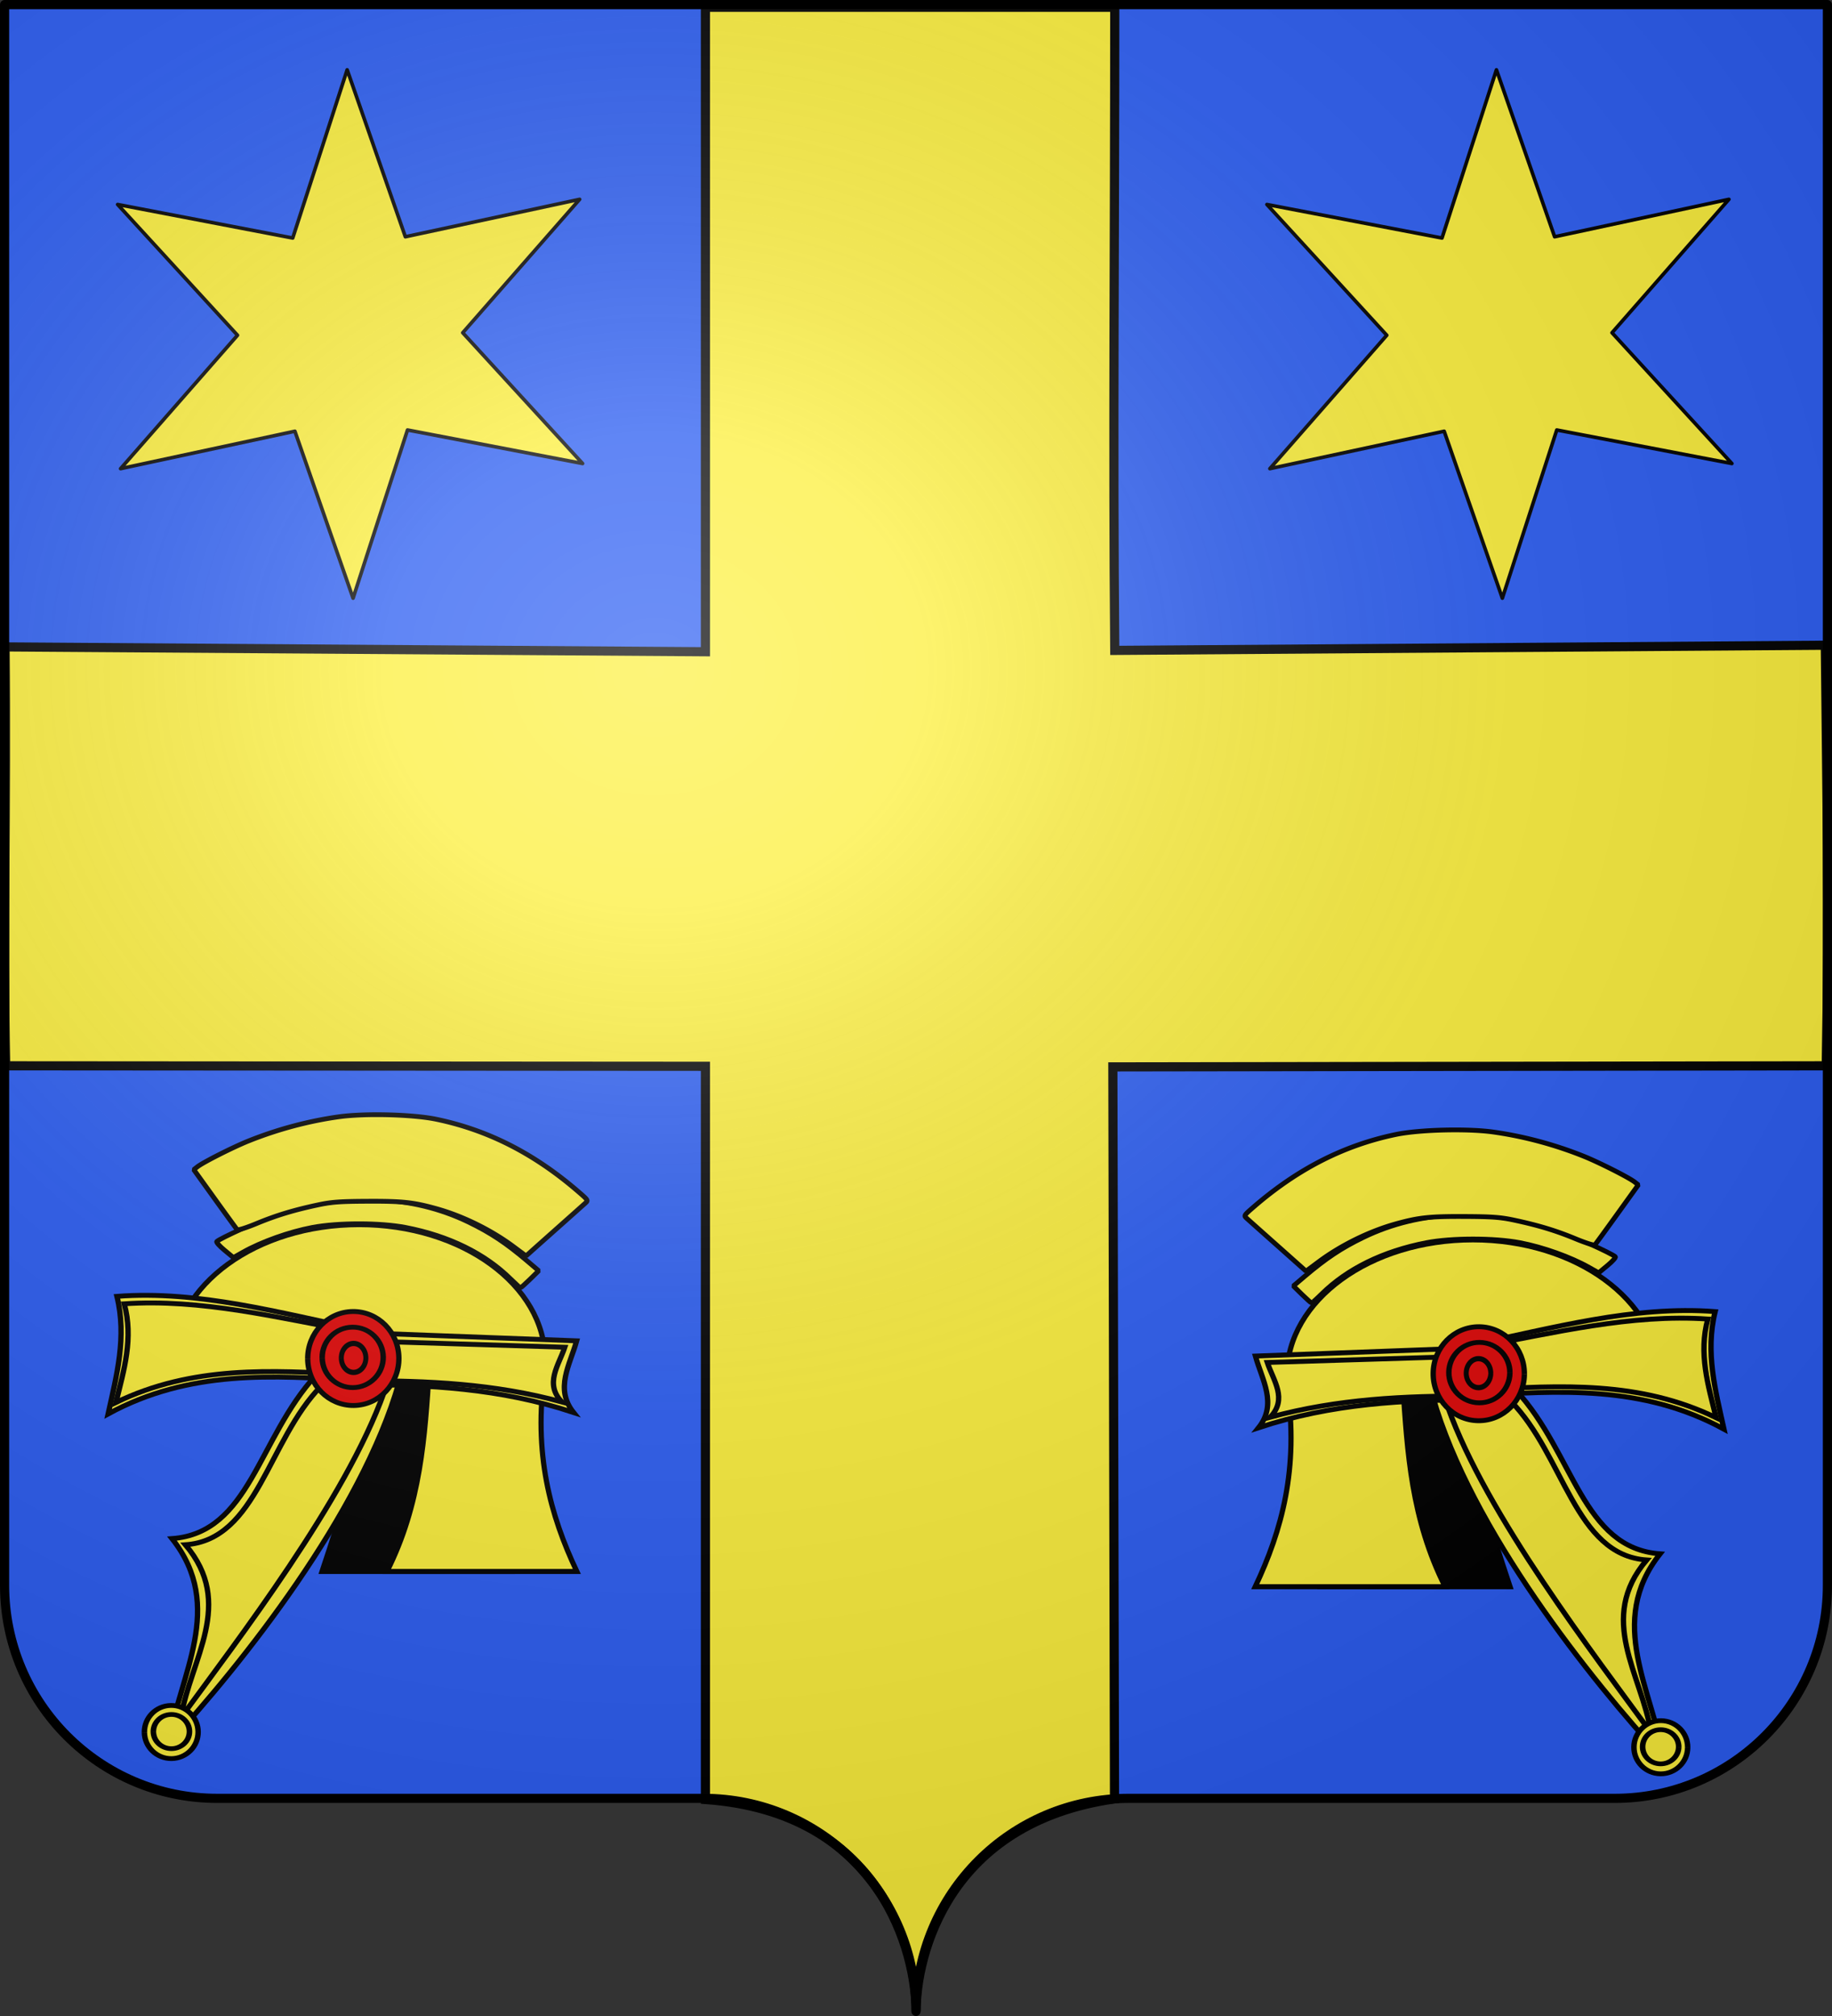
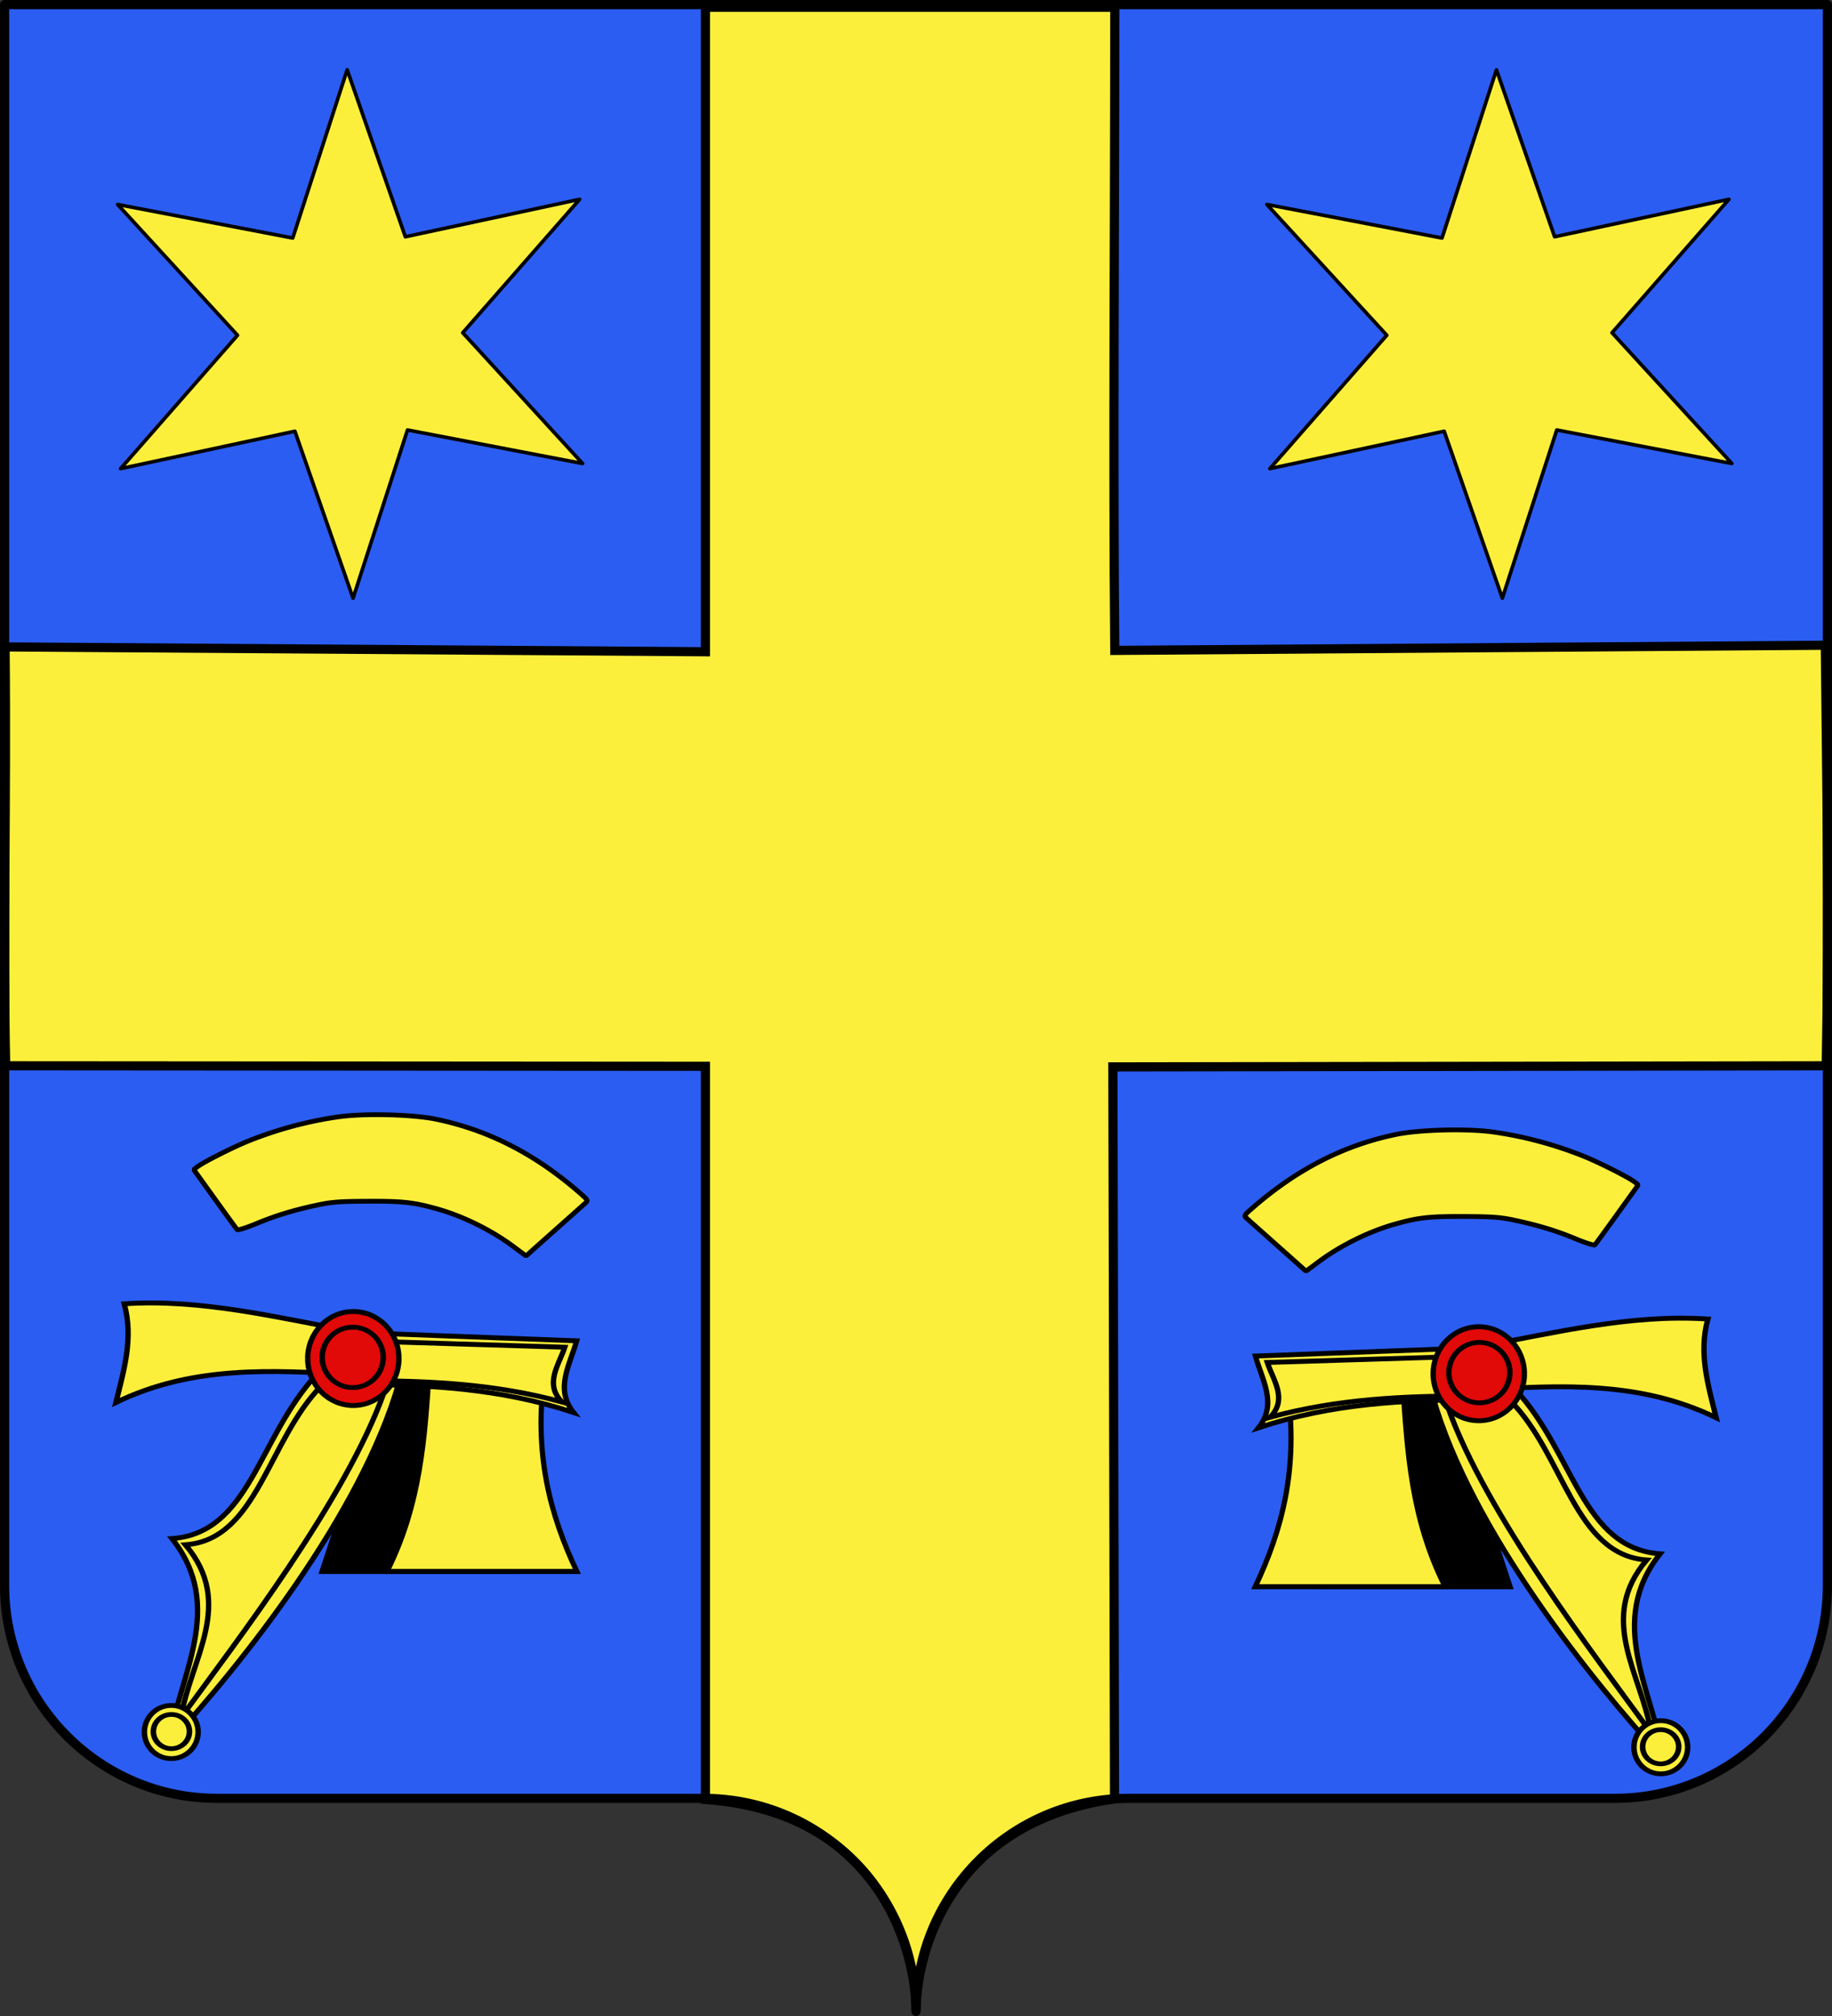
<svg xmlns="http://www.w3.org/2000/svg" xmlns:xlink="http://www.w3.org/1999/xlink" width="600" height="660" version="1.0">
  <rect width="100%" height="100%" fill="#333333" stroke="none" />
  <desc>Flag of Canton of Valais (Wallis)</desc>
  <defs>
    <pattern xlink:href="#g" id="f" patternTransform="matrix(1 0 0 1.204 -216.689 295.77)" />
    <pattern id="g" width="92" height="48.5" patternTransform="matrix(1 0 0 1.204 -394.986 852.248)" patternUnits="userSpaceOnUse">
      <g style="fill:#000;fill-opacity:1">
        <g style="fill:#000;fill-opacity:1">
          <path d="M-174.5 623.5v12M-144.5 623.5v12M-189.5 611.5v12M-159.5 611.5v12M-129.5 611.5v12M-174.5 599.5v12M-144.5 599.5v12M-204.5 623.5v12M-204.5 599.5v12" style="fill:#000;fill-opacity:1;fill-rule:evenodd;stroke:#000;stroke-width:1;stroke-linecap:butt;stroke-linejoin:miter;stroke-miterlimit:1;stroke-dasharray:none;stroke-opacity:1;display:inline" transform="translate(205 -599)" />
        </g>
        <g style="fill:#000;fill-opacity:1">
          <path d="M-190 635.5v12h1v-12z" style="fill:#000;fill-opacity:1;fill-rule:evenodd;stroke:none;stroke-width:1;stroke-linecap:butt;stroke-linejoin:miter;stroke-miterlimit:1;stroke-opacity:1" transform="translate(205 -599)" />
          <path d="M-160 635.5v12h1v-12zM-130 635.5v12h1v-12z" style="fill:#000;fill-opacity:1;fill-rule:evenodd;stroke:none;stroke-width:1;stroke-linecap:butt;stroke-linejoin:miter;stroke-miterlimit:1;stroke-dasharray:none;stroke-opacity:1;display:inline" transform="translate(205 -599)" />
        </g>
        <g style="fill:#000;fill-opacity:1">
          <path d="M-205 599v1h92v-1h-92M-205 611v1h92v-1h-92M-205 623v1h92v-1h-92M-205 635v1h92v-1h-92" style="fill:#000;fill-opacity:1;fill-rule:evenodd;stroke:none;stroke-width:1;stroke-linecap:butt;stroke-linejoin:miter;stroke-miterlimit:0;stroke-opacity:1;display:inline" transform="translate(205 -599)" />
        </g>
      </g>
    </pattern>
    <radialGradient xlink:href="#a" id="l" cx="285.186" cy="200.448" r="300" fx="285.186" fy="200.448" gradientTransform="matrix(1.551 0 0 1.35 -227.894 -51.264)" gradientUnits="userSpaceOnUse" />
    <linearGradient id="a">
      <stop offset="0" style="stop-color:white;stop-opacity:.314" />
      <stop offset=".19" style="stop-color:white;stop-opacity:.251" />
      <stop offset=".6" style="stop-color:#6b6b6b;stop-opacity:.125" />
      <stop offset="1" style="stop-color:black;stop-opacity:.125" />
    </linearGradient>
  </defs>
  <path d="M300 658.5c0-38.505 31.203-69.754 69.65-69.754h159.2c38.447 0 69.65-31.25 69.65-69.754V1.5H1.5v517.492c0 38.504 31.203 69.754 69.65 69.754h159.2c38.447 0 69.65 31.25 69.65 69.753" style="fill:#2b5df2;fill-opacity:1;fill-rule:nonzero;stroke:none;stroke-width:5;stroke-linecap:round;stroke-linejoin:round;stroke-miterlimit:4;stroke-dashoffset:0;stroke-opacity:1" />
  <g style="fill:#fcef3c">
    <g style="fill:#fcef3c" transform="translate(2.59 -.18)">
      <g style="fill:#fcef3c;display:inline">
        <g style="fill:#fcef3c">
          <path d="M228.706 2.564V213.55L-.666 211.964c.528 52.669-.743 92.255.198 137.143l229.174.158v240.033c57.849 4.084 68.997 50.503 68.997 69.382 0-18.406 10.41-61.814 64.984-69.58l-.543-239.64 233.645-.353c.967-51.914.153-90.144-.308-137.69l-232.712 1.692c-.632-67.534 0-136.26 0-210.545z" style="fill:#fcef3c;fill-opacity:1;fill-rule:evenodd;stroke:#000;stroke-width:3;stroke-linecap:butt;stroke-linejoin:miter;stroke-miterlimit:4;stroke-opacity:1;stroke-dasharray:none" transform="translate(-.264)" />
        </g>
      </g>
      <path id="j" d="m-84.786 302.57-30.559-39.03-42.379 25.713 18.522-45.98-43.459-23.843 49.08-6.95-1.079-49.558 30.559 39.03 42.379-25.715-18.522 45.98 43.459 23.844-49.08 6.95z" style="fill:#fcef3c;fill-opacity:1;stroke:#000;stroke-width:1;stroke-linecap:round;stroke-linejoin:round;stroke-miterlimit:4;stroke-opacity:1;stroke-dasharray:none" transform="matrix(1.114 .38 -.384 1.103 323.684 -105.498)" />
      <use xlink:href="#j" width="600" height="660" transform="translate(376.4)" />
      <g transform="matrix(-.88 0 0 .853 745.736 217.847)">
        <g id="k">
-           <path d="M331.429 565.22c0 40.237-42.853 72.856-95.715 72.856-52.861 0-95.714-32.619-95.714-72.857" style="fill:#fcef3c;fill-opacity:1;fill-rule:nonzero;stroke:#000;stroke-width:2.694;stroke-linecap:butt;stroke-linejoin:miter;stroke-miterlimit:4;stroke-opacity:1;stroke-dasharray:none;stroke-dashoffset:0;marker:none;visibility:visible;display:inline;overflow:visible" transform="matrix(-.723 0 0 -.713 472.62 675.64)" />
          <path d="m305.938 276.207 43.013 1.042 11.905 76.547h-70.664c7.464-23.289 15.247-46.206 15.746-77.589z" style="fill:#000;fill-rule:evenodd;stroke:#000;stroke-width:1.934;stroke-linecap:butt;stroke-linejoin:miter;stroke-miterlimit:4;stroke-opacity:1;stroke-dasharray:none" transform="translate(-1.818)" />
          <path d="m330.1 276.207 43.013 1.042c-4.39 31.182 2.05 55.023 11.906 76.547h-70.664c12.62-25.863 14.106-51.726 15.746-77.589z" style="fill:#fcef3c;fill-opacity:1;fill-rule:evenodd;stroke:#000;stroke-width:1.934;stroke-linecap:butt;stroke-linejoin:miter;stroke-miterlimit:4;stroke-opacity:1;stroke-dasharray:none" transform="translate(-1.818)" />
          <g style="fill:#fcef3c;fill-opacity:1;stroke:#000;stroke-width:4.178;stroke-miterlimit:4;stroke-opacity:1;stroke-dasharray:none">
            <path d="M295.322 480.515c-1.467 5.982 66.708-.229 65.109 5.85-29.613 112.563-123.783 240.734-180.58 307.667 8.18-58.134 45.057-116.267 2.62-174.4 61.059-4.812 67.282-85.325 112.851-139.117z" style="fill:#fcef3c;fill-opacity:1;fill-rule:evenodd;stroke:#000;stroke-width:4.178;stroke-linecap:butt;stroke-linejoin:miter;stroke-miterlimit:4;stroke-opacity:1;stroke-dasharray:none" transform="matrix(.475 0 0 .451 145.863 61.725)" />
            <path d="M299.586 489.552c-2.38 7.682 51.652-2.408 49.063 5.494-29.895 91.265-115.502 211.974-159.193 276.964 7.557-50.135 42.709-97 3.51-147.135 56.399-4.15 64.53-88.933 106.62-135.323z" style="fill:#fcef3c;fill-opacity:1;fill-rule:evenodd;stroke:#000;stroke-width:4.178;stroke-linecap:butt;stroke-linejoin:miter;stroke-miterlimit:4;stroke-opacity:1;stroke-dasharray:none" transform="matrix(.475 0 0 .451 145.863 61.725)" />
          </g>
          <g style="fill:#fcef3c;fill-opacity:1;stroke:#000;stroke-width:3.448;stroke-miterlimit:4;stroke-opacity:1;stroke-dasharray:none">
-             <path d="M255.432 431.749c52.608-4.385 105.217 11.669 157.825 23.422l-2.844 35.785c-54.055-3.672-108.126-7.706-160.668 23.422 5.506-27.092 12.173-54.038 5.687-82.63z" style="fill:#fcef3c;fill-opacity:1;fill-rule:evenodd;stroke:#000;stroke-width:3.448;stroke-linecap:butt;stroke-linejoin:miter;stroke-miterlimit:4;stroke-opacity:1;stroke-dasharray:none" transform="matrix(.576 0 0 .546 64.917 12.477)" />
            <path d="M260.128 436.983c49.612-3.681 99.225 9.795 148.838 19.662l-2.682 30.04c-50.977-3.083-101.97-6.469-151.52 19.662 5.193-22.743 11.48-45.363 5.364-69.364z" style="fill:#fcef3c;fill-opacity:1;fill-rule:evenodd;stroke:#000;stroke-width:3.448;stroke-linecap:butt;stroke-linejoin:miter;stroke-miterlimit:4;stroke-opacity:1;stroke-dasharray:none" transform="matrix(.576 0 0 .546 64.917 12.477)" />
          </g>
          <path d="m413.414 444.725 168.857 6.885c-5.177 20.327-17.381 40.653-2.424 60.98-57.094-20.496-114.187-23.882-171.28-23.605z" style="fill:#fcef3c;fill-opacity:1;fill-rule:evenodd;stroke:#000;stroke-width:4.178;stroke-linecap:butt;stroke-linejoin:miter;stroke-miterlimit:4;stroke-opacity:1;stroke-dasharray:none" transform="matrix(.475 0 0 .451 106.55 61.604)" />
          <path d="m416.689 451.794 156.29 5.26c-4.791 15.527-16.087 31.054-2.243 46.582-52.845-15.657-105.69-18.244-158.534-18.032z" style="fill:#fcef3c;fill-opacity:1;fill-rule:evenodd;stroke:#000;stroke-width:4.178;stroke-linecap:butt;stroke-linejoin:miter;stroke-miterlimit:4;stroke-opacity:1;stroke-dasharray:none" transform="matrix(.475 0 0 .451 106.55 61.604)" />
          <g style="fill:#e20909;fill-opacity:1;stroke:#000;stroke-width:4.178;stroke-miterlimit:4;stroke-opacity:1;stroke-dasharray:none">
            <path d="M260.002 275.628c-.202-22.09 15.624-40.18 35.347-40.407 19.724-.225 35.876 17.5 36.078 39.59.201 22.09-15.624 40.18-35.348 40.406-19.7.226-35.842-17.458-36.076-39.52" style="fill:#e20909;fill-opacity:1;fill-rule:nonzero;stroke:#000;stroke-width:4.178;stroke-linecap:butt;stroke-linejoin:miter;stroke-miterlimit:4;stroke-opacity:1;stroke-dasharray:none;stroke-dashoffset:0;marker:none;visibility:visible;display:inline;overflow:visible" transform="matrix(.475 0 0 .451 159.547 147.935)" />
            <path d="M260.002 275.628c-.202-22.09 15.624-40.18 35.347-40.407 19.724-.225 35.876 17.5 36.078 39.59.201 22.09-15.624 40.18-35.348 40.406-19.7.226-35.842-17.458-36.076-39.52" style="fill:#e20909;fill-opacity:1;fill-rule:nonzero;stroke:#000;stroke-width:6.373;stroke-linecap:butt;stroke-linejoin:miter;stroke-miterlimit:4;stroke-opacity:1;stroke-dasharray:none;stroke-dashoffset:0;marker:none;visibility:visible;display:inline;overflow:visible" transform="matrix(.318 0 0 .29 205.756 191.814)" />
-             <path d="M260.002 275.628c-.202-22.09 15.624-40.18 35.347-40.407 19.724-.225 35.876 17.5 36.078 39.59.201 22.09-15.624 40.18-35.348 40.406-19.7.226-35.842-17.458-36.076-39.52" style="fill:#e20909;fill-opacity:1;fill-rule:nonzero;stroke:#000;stroke-width:14.492;stroke-linecap:butt;stroke-linejoin:miter;stroke-miterlimit:4;stroke-opacity:1;stroke-dasharray:none;stroke-dashoffset:0;marker:none;visibility:visible;display:inline;overflow:visible" transform="matrix(.128 0 0 .139 262.265 233.585)" />
          </g>
          <g style="fill:#fcef3c;fill-opacity:1;stroke:#000;stroke-width:7.227;stroke-miterlimit:4;stroke-opacity:1;stroke-dasharray:none">
            <path d="M260.002 275.628c-.202-22.09 15.624-40.18 35.347-40.407 19.724-.225 35.876 17.5 36.078 39.59.201 22.09-15.624 40.18-35.348 40.406-19.7.226-35.842-17.458-36.076-39.52" style="fill:#fcef3c;fill-opacity:1;fill-rule:nonzero;stroke:#000;stroke-width:7.227;stroke-linecap:butt;stroke-linejoin:miter;stroke-miterlimit:4;stroke-opacity:1;stroke-dasharray:none;stroke-dashoffset:0;marker:none;visibility:visible;display:inline;overflow:visible" transform="matrix(.28 0 0 .255 149.464 345.237)" />
            <path d="M260.002 275.628c-.202-22.09 15.624-40.18 35.347-40.407 19.724-.225 35.876 17.5 36.078 39.59.201 22.09-15.624 40.18-35.348 40.406-19.7.226-35.842-17.458-36.076-39.52" style="fill:#fcef3c;fill-opacity:1;fill-rule:nonzero;stroke:#000;stroke-width:11.022;stroke-linecap:butt;stroke-linejoin:miter;stroke-miterlimit:4;stroke-opacity:1;stroke-dasharray:none;stroke-dashoffset:0;marker:none;visibility:visible;display:inline;overflow:visible" transform="matrix(.188 0 0 .164 176.725 370.1)" />
          </g>
-           <path d="M360.368 241.505c-9.586-9.762-22.945-16.517-39.018-19.73-9.43-1.884-25.192-1.89-34.77-.015-8.606 1.685-18.892 5.47-25.817 9.499l-3.554 2.067-3.334-2.849c-1.834-1.567-3.117-3.06-2.852-3.32 1.312-1.277 15.862-8.06 21.294-9.928 26.088-8.965 51.235-8.099 72.457 2.496 8.173 4.08 13.923 8.023 21.904 15.016l4.154 3.64-3.218 3.26c-1.77 1.793-3.375 3.26-3.566 3.26s-1.847-1.529-3.68-3.396z" style="fill:#fcef3c;fill-opacity:1;fill-rule:nonzero;stroke:#000;stroke-width:1.83;stroke-linecap:round;stroke-linejoin:bevel;stroke-miterlimit:4;stroke-opacity:1;stroke-dasharray:none;stroke-dashoffset:0" transform="translate(-1.818)" />
          <path d="M361.339 229.03c-8.26-6.333-18.893-11.709-28.705-14.51-8.498-2.427-12.449-2.865-25.314-2.81-10.381.045-13.516.276-18.463 1.36-9.18 2.015-15.624 4.025-23.012 7.179-3.916 1.672-6.969 2.653-7.253 2.332-.27-.305-4.01-5.607-8.313-11.781l-7.823-11.227 1.35-1.093c2.148-1.739 13.317-7.56 19.045-9.924 10.803-4.461 22.137-7.592 33.49-9.252 9.612-1.406 27.52-.952 36.293.92 19.357 4.13 36.656 13.23 53.094 27.931 3.536 3.163 3.57 3.225 2.391 4.33-.658.616-5.04 4.644-9.736 8.952a8904 8904 0 0 0-10.398 9.548l-1.86 1.715z" style="fill:#fcef3c;fill-opacity:1;fill-rule:nonzero;stroke:#000;stroke-width:1.83;stroke-linecap:round;stroke-linejoin:bevel;stroke-miterlimit:4;stroke-opacity:1;stroke-dasharray:none;stroke-dashoffset:0" transform="translate(-1.818)" />
        </g>
        <use xlink:href="#k" width="600" height="660" transform="matrix(-1 0 0 1 1018.894 -5.845)" />
      </g>
    </g>
  </g>
-   <path d="M1.5 1.5V518.99c0 38.505 31.203 69.755 69.65 69.755h159.2c38.447 0 69.65 31.25 69.65 69.754 0-38.504 31.203-69.754 69.65-69.754h159.2c38.447 0 69.65-31.25 69.65-69.755V1.5z" style="fill:url(#l);fill-opacity:1;fill-rule:evenodd;stroke:none;stroke-width:3;stroke-linecap:butt;stroke-linejoin:miter;stroke-miterlimit:4;stroke-dasharray:none;stroke-opacity:1" />
  <path d="M300 658.5c0-38.504 31.203-69.754 69.65-69.754h159.2c38.447 0 69.65-31.25 69.65-69.753V1.5H1.5v517.493c0 38.504 31.203 69.753 69.65 69.753h159.2c38.447 0 69.65 31.25 69.65 69.754" style="fill:none;fill-opacity:1;fill-rule:nonzero;stroke:#000;stroke-width:3;stroke-linecap:round;stroke-linejoin:round;stroke-miterlimit:4;stroke-dasharray:none;stroke-dashoffset:0;stroke-opacity:1" />
</svg>